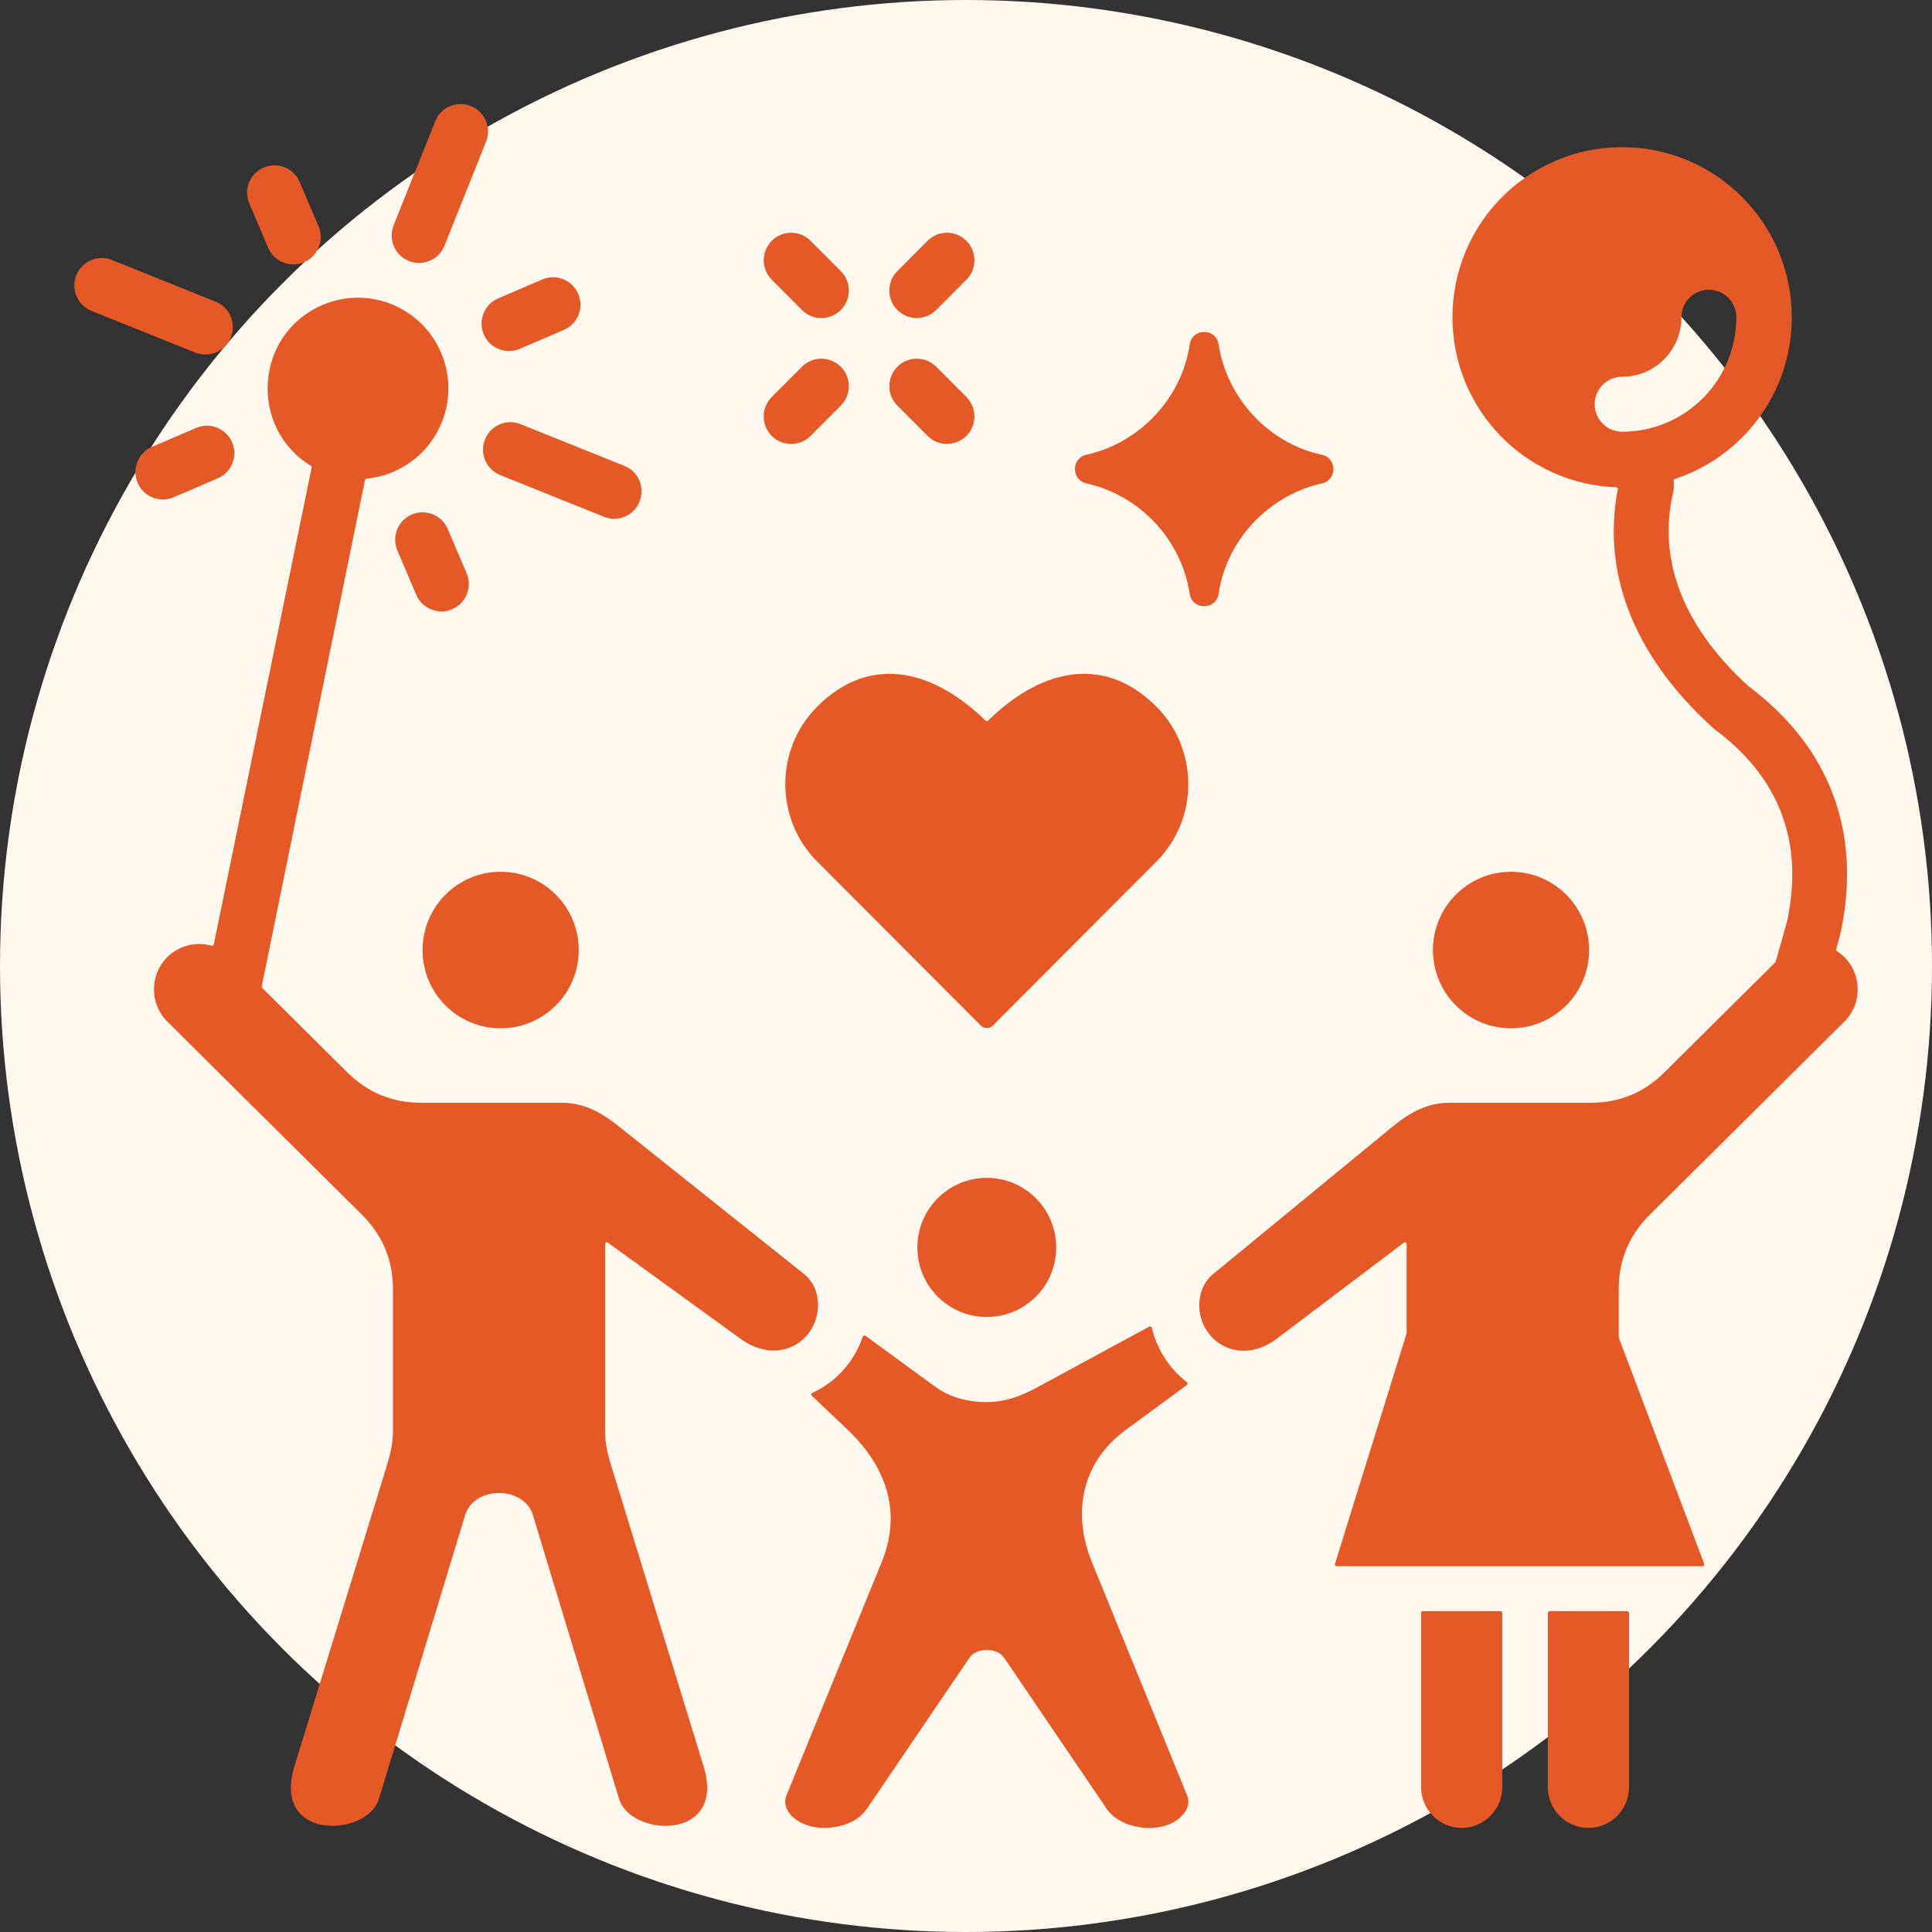
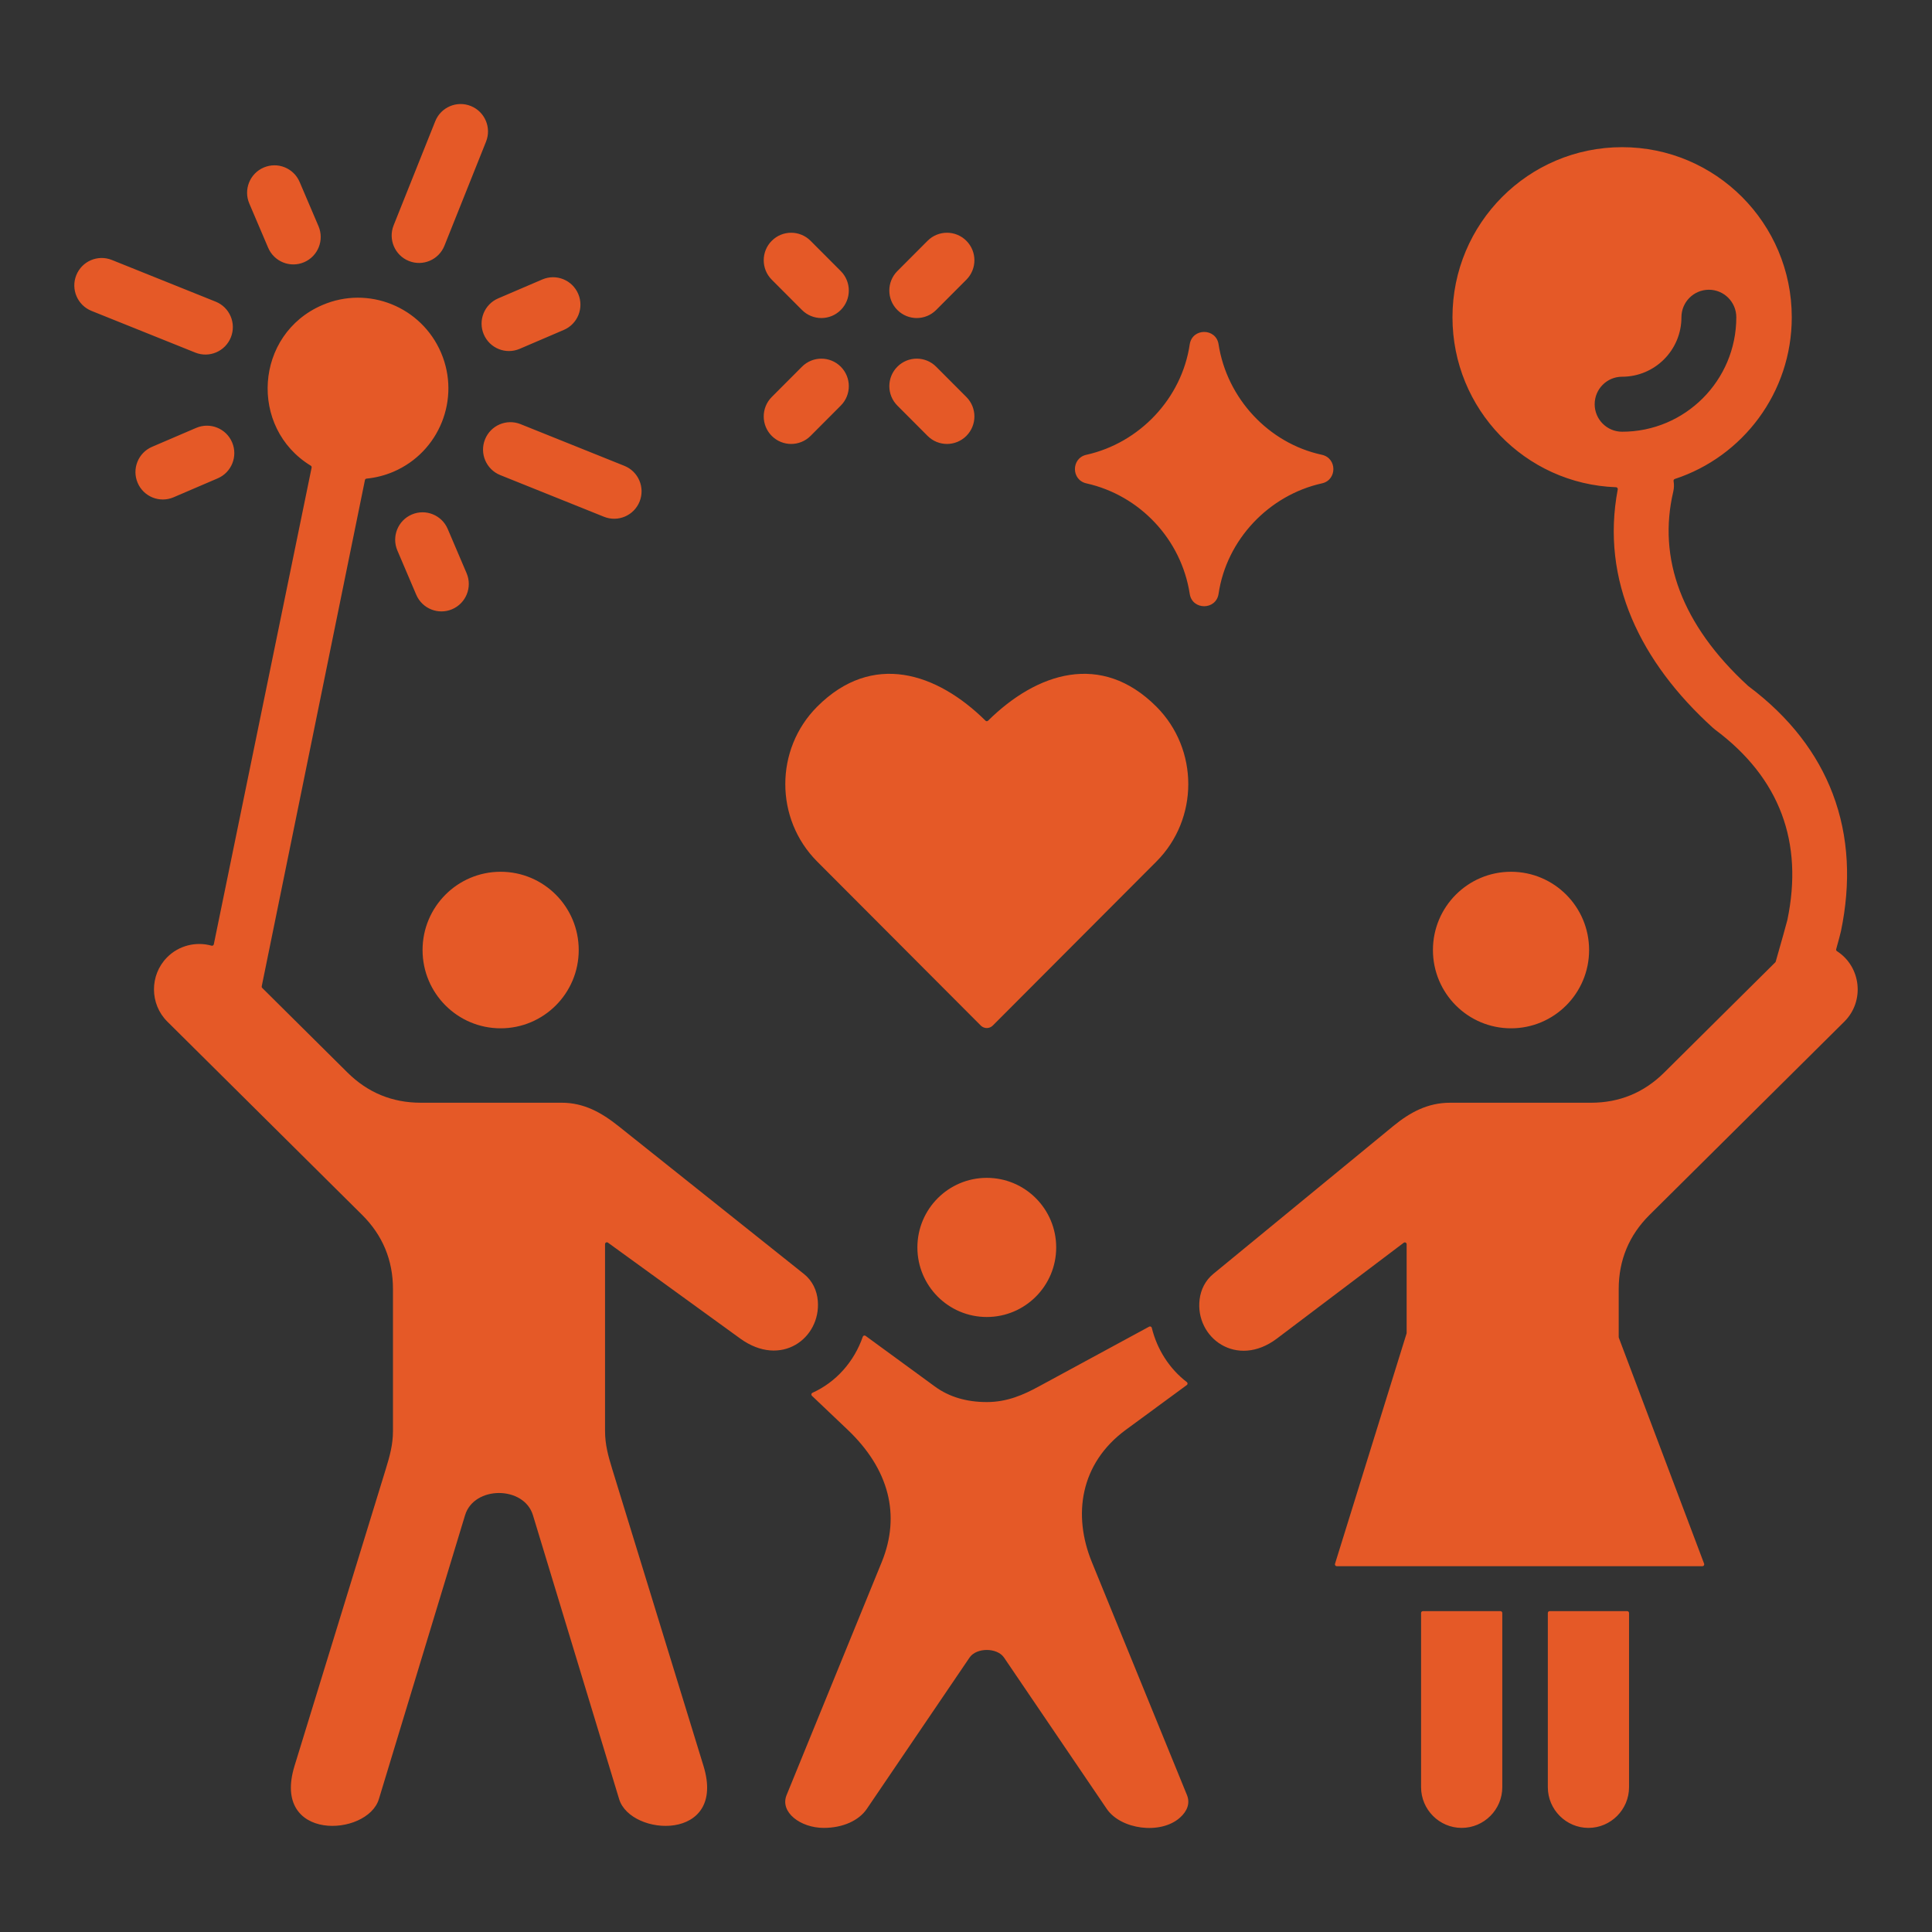
<svg xmlns="http://www.w3.org/2000/svg" width="130" height="130" viewBox="0 0 130 130" fill="none">
  <rect x="0" y="0" width="130" height="130" fill="#333333" stroke="none" />
-   <circle cx="65" cy="65" r="65" fill="#FFF8EE" />
  <path fill-rule="evenodd" clip-rule="evenodd" d="M109.148 9.903C115.453 9.903 120.564 15.027 120.564 21.348C120.564 26.427 117.263 30.733 112.694 32.229C112.636 32.248 112.601 32.306 112.611 32.366C112.651 32.601 112.646 32.847 112.588 33.093C112.071 35.295 112.189 37.547 113.036 39.771C113.858 41.929 115.36 44.078 117.626 46.153C117.63 46.156 117.632 46.158 117.636 46.161C120.459 48.274 122.296 50.727 123.313 53.394C124.426 56.314 124.54 59.45 123.876 62.647C123.842 62.81 123.717 63.276 123.553 63.865C123.538 63.918 123.559 63.972 123.605 64.002C125.23 65.046 125.488 67.366 124.1 68.744L110.997 81.746C109.617 83.115 108.919 84.791 108.919 86.737V89.971C108.919 89.986 108.922 90 108.927 90.014L114.667 105.219C114.681 105.258 114.676 105.299 114.653 105.333C114.629 105.367 114.593 105.386 114.552 105.386H89.947C89.906 105.386 89.872 105.369 89.848 105.336C89.823 105.303 89.817 105.265 89.829 105.226L94.644 89.729C94.648 89.716 94.65 89.705 94.65 89.692V83.721C94.65 83.673 94.624 83.632 94.582 83.611C94.539 83.589 94.491 83.594 94.453 83.623L85.926 90.065C83.22 92.11 80.399 90.016 80.72 87.428C80.801 86.776 81.099 86.163 81.637 85.721L93.736 75.781C94.889 74.834 96.078 74.201 97.569 74.201H107.053C108.969 74.201 110.619 73.521 111.981 72.169L119.453 64.755C119.469 64.739 119.479 64.722 119.485 64.701C119.845 63.437 120.239 62.046 120.27 61.895C121.348 56.703 119.795 52.357 115.381 49.078L115.383 49.076C115.335 49.041 115.289 49.003 115.245 48.962C110.396 44.563 107.691 39.067 108.854 32.931C108.861 32.894 108.853 32.86 108.83 32.831C108.807 32.801 108.775 32.786 108.738 32.784C102.624 32.567 97.734 27.53 97.734 21.348C97.732 15.027 102.843 9.903 109.148 9.903ZM100.963 108.41H95.744C95.676 108.41 95.621 108.466 95.621 108.534V120.256C95.621 121.762 96.85 122.995 98.353 122.995C99.856 122.995 101.086 121.762 101.086 120.256V108.534C101.086 108.466 101.03 108.41 100.963 108.41ZM109.492 108.41H104.273C104.206 108.41 104.15 108.466 104.15 108.534V120.256C104.15 121.762 105.38 122.995 106.883 122.995C108.385 122.995 109.615 121.762 109.615 120.256V108.534C109.615 108.466 109.56 108.41 109.492 108.41ZM96.419 63.926C96.419 66.835 98.772 69.193 101.673 69.193C104.575 69.193 106.927 66.835 106.927 63.926C106.927 61.017 104.575 58.659 101.673 58.659C98.772 58.659 96.419 61.017 96.419 63.926ZM33.687 69.193C36.589 69.193 38.941 66.835 38.941 63.926C38.941 61.017 36.589 58.659 33.687 58.659C30.786 58.659 28.433 61.017 28.433 63.926C28.433 66.835 30.786 69.193 33.687 69.193ZM66.399 88.618C68.978 88.618 71.069 86.522 71.069 83.937C71.069 81.351 68.978 79.255 66.399 79.255C63.82 79.255 61.729 81.351 61.729 83.937C61.729 86.522 63.82 88.618 66.399 88.618ZM77.325 89.267L69.88 93.303C68.855 93.859 67.763 94.342 66.399 94.342C65.034 94.342 63.86 93.992 62.917 93.303L58.243 89.887C58.211 89.863 58.173 89.857 58.134 89.869C58.096 89.881 58.068 89.908 58.055 89.946C57.478 91.612 56.265 92.998 54.667 93.718C54.628 93.735 54.603 93.768 54.596 93.809C54.589 93.851 54.602 93.89 54.632 93.92L57.035 96.203C59.821 98.851 60.619 101.949 59.33 105.108L52.928 120.786C52.458 121.938 53.866 122.995 55.426 122.995C56.697 122.995 57.784 122.515 58.327 121.715L65.238 111.535C65.703 110.851 67.094 110.851 67.559 111.535L74.47 121.715C75.411 123.102 78.087 123.466 79.389 122.313C79.893 121.868 80.091 121.332 79.869 120.787L73.468 105.108C72.178 101.949 72.665 98.477 75.762 96.203L79.857 93.197C79.89 93.173 79.907 93.139 79.908 93.099C79.908 93.059 79.891 93.024 79.859 92.999C78.679 92.094 77.853 90.788 77.502 89.347C77.493 89.308 77.469 89.279 77.433 89.263C77.397 89.247 77.359 89.249 77.325 89.267ZM11.261 68.743C10.069 67.561 10.06 65.616 11.239 64.421C12.043 63.607 13.2 63.343 14.233 63.632C14.268 63.642 14.3 63.637 14.331 63.619C14.361 63.6 14.38 63.573 14.387 63.538L20.968 31.466C20.979 31.414 20.957 31.363 20.912 31.336C16.736 28.788 17.123 22.485 21.696 20.524C24.787 19.198 28.358 20.64 29.68 23.737C31.002 26.835 29.564 30.416 26.475 31.741C25.902 31.986 25.291 32.144 24.665 32.205C24.61 32.21 24.567 32.249 24.556 32.303L17.611 66.365C17.602 66.407 17.614 66.447 17.645 66.477L23.381 72.168C24.743 73.52 26.392 74.2 28.309 74.2H37.793C39.284 74.2 40.459 74.85 41.626 75.781L54.094 85.721C54.671 86.181 54.973 86.841 55.029 87.538C55.233 90.037 52.563 92.065 49.804 90.065L40.907 83.615C40.868 83.587 40.821 83.584 40.779 83.605C40.737 83.627 40.712 83.668 40.712 83.715V96.285C40.712 97.206 40.926 97.971 41.196 98.851L47.336 118.824C48.908 123.941 42.433 123.605 41.66 121.057L35.861 101.955C35.257 99.963 31.897 99.963 31.293 101.955L25.494 121.057C24.721 123.605 18.245 123.941 19.818 118.824L25.958 98.851C26.228 97.971 26.442 97.206 26.442 96.285V86.737C26.442 84.79 25.745 83.115 24.365 81.745L11.261 68.743ZM29.905 16.535C29.527 17.481 28.455 17.941 27.511 17.561C26.567 17.182 26.109 16.107 26.487 15.161L29.286 8.16C29.664 7.213 30.736 6.754 31.68 7.133C32.624 7.512 33.083 8.587 32.704 9.533L29.905 16.535ZM33.659 31.967L40.643 34.773C41.587 35.152 42.659 34.693 43.038 33.746C43.416 32.8 42.957 31.725 42.014 31.346L35.029 28.54C34.085 28.161 33.013 28.62 32.635 29.567C32.256 30.513 32.715 31.587 33.659 31.967ZM14.512 20.298L7.527 17.492C6.583 17.113 5.511 17.572 5.133 18.518C4.754 19.465 5.213 20.54 6.157 20.919L13.141 23.725C14.085 24.104 15.157 23.644 15.535 22.698C15.914 21.752 15.456 20.677 14.512 20.298ZM34.967 23.473L37.935 22.201C38.872 21.801 39.307 20.717 38.909 19.779C38.511 18.84 37.429 18.403 36.493 18.803L33.525 20.076C32.589 20.475 32.153 21.559 32.551 22.497C32.95 23.436 34.031 23.873 34.967 23.473ZM31.397 38.571L30.127 35.595C29.729 34.657 28.647 34.22 27.711 34.619C26.775 35.019 26.339 36.103 26.738 37.041L28.007 40.017C28.406 40.955 29.488 41.392 30.423 40.993C31.359 40.594 31.795 39.509 31.397 38.571ZM13.203 28.791L10.235 30.064C9.299 30.463 8.863 31.548 9.261 32.486C9.659 33.424 10.741 33.861 11.677 33.462L14.645 32.189C15.581 31.79 16.017 30.705 15.619 29.767C15.221 28.829 14.139 28.392 13.203 28.791ZM21.433 15.223C21.831 16.162 21.395 17.246 20.459 17.645C19.523 18.044 18.442 17.607 18.043 16.669L16.774 13.693C16.375 12.755 16.811 11.671 17.747 11.272C18.683 10.872 19.765 11.309 20.163 12.248L21.433 15.223ZM77.814 47.552C74.099 43.828 69.76 45.26 66.485 48.493C66.437 48.541 66.361 48.541 66.313 48.493C63.037 45.26 58.699 43.828 54.984 47.552C52.127 50.417 52.127 55.104 54.984 57.969L65.996 69.008C66.218 69.23 66.58 69.23 66.802 69.008L77.814 57.969C80.671 55.104 80.671 50.417 77.814 47.552ZM53.963 24.675L51.93 26.713C51.209 27.436 51.209 28.608 51.93 29.331C52.651 30.053 53.82 30.053 54.541 29.331L56.574 27.292C57.295 26.57 57.295 25.398 56.574 24.675C55.853 23.953 54.684 23.953 53.963 24.675ZM62.414 16.203C63.135 15.48 64.304 15.48 65.025 16.203C65.746 16.926 65.746 18.098 65.025 18.82L62.992 20.858C62.271 21.581 61.102 21.581 60.381 20.858C59.66 20.136 59.66 18.964 60.381 18.241L62.414 16.203ZM60.382 27.292C59.661 26.57 59.661 25.398 60.382 24.675C61.102 23.952 62.271 23.952 62.992 24.675L65.025 26.713C65.746 27.436 65.746 28.607 65.025 29.33C64.304 30.053 63.135 30.053 62.415 29.33L60.382 27.292ZM51.93 18.82L53.963 20.858C54.684 21.581 55.853 21.581 56.574 20.858C57.295 20.136 57.295 18.964 56.574 18.241L54.541 16.203C53.82 15.48 52.651 15.48 51.93 16.203C51.209 16.926 51.209 18.098 51.93 18.82ZM77.72 35.174C78.934 36.472 79.771 38.127 80.055 39.964C80.226 41.068 81.83 41.071 81.996 39.95C82.534 36.318 85.37 33.319 88.955 32.523C89.975 32.297 89.979 30.824 88.941 30.6C85.371 29.831 82.559 26.813 81.994 23.163C81.823 22.059 80.219 22.056 80.053 23.177C79.516 26.809 76.679 29.808 73.095 30.603C72.075 30.83 72.07 32.303 73.109 32.527C74.905 32.929 76.501 33.871 77.72 35.174ZM113.14 21.347C113.14 23.558 111.353 25.349 109.148 25.349C108.129 25.349 107.302 26.177 107.302 27.199C107.302 28.221 108.129 29.05 109.148 29.05C113.392 29.05 116.832 25.601 116.832 21.347C116.832 20.325 116.006 19.496 114.986 19.496C113.966 19.497 113.14 20.325 113.14 21.347Z" fill="#E55927" />
</svg>